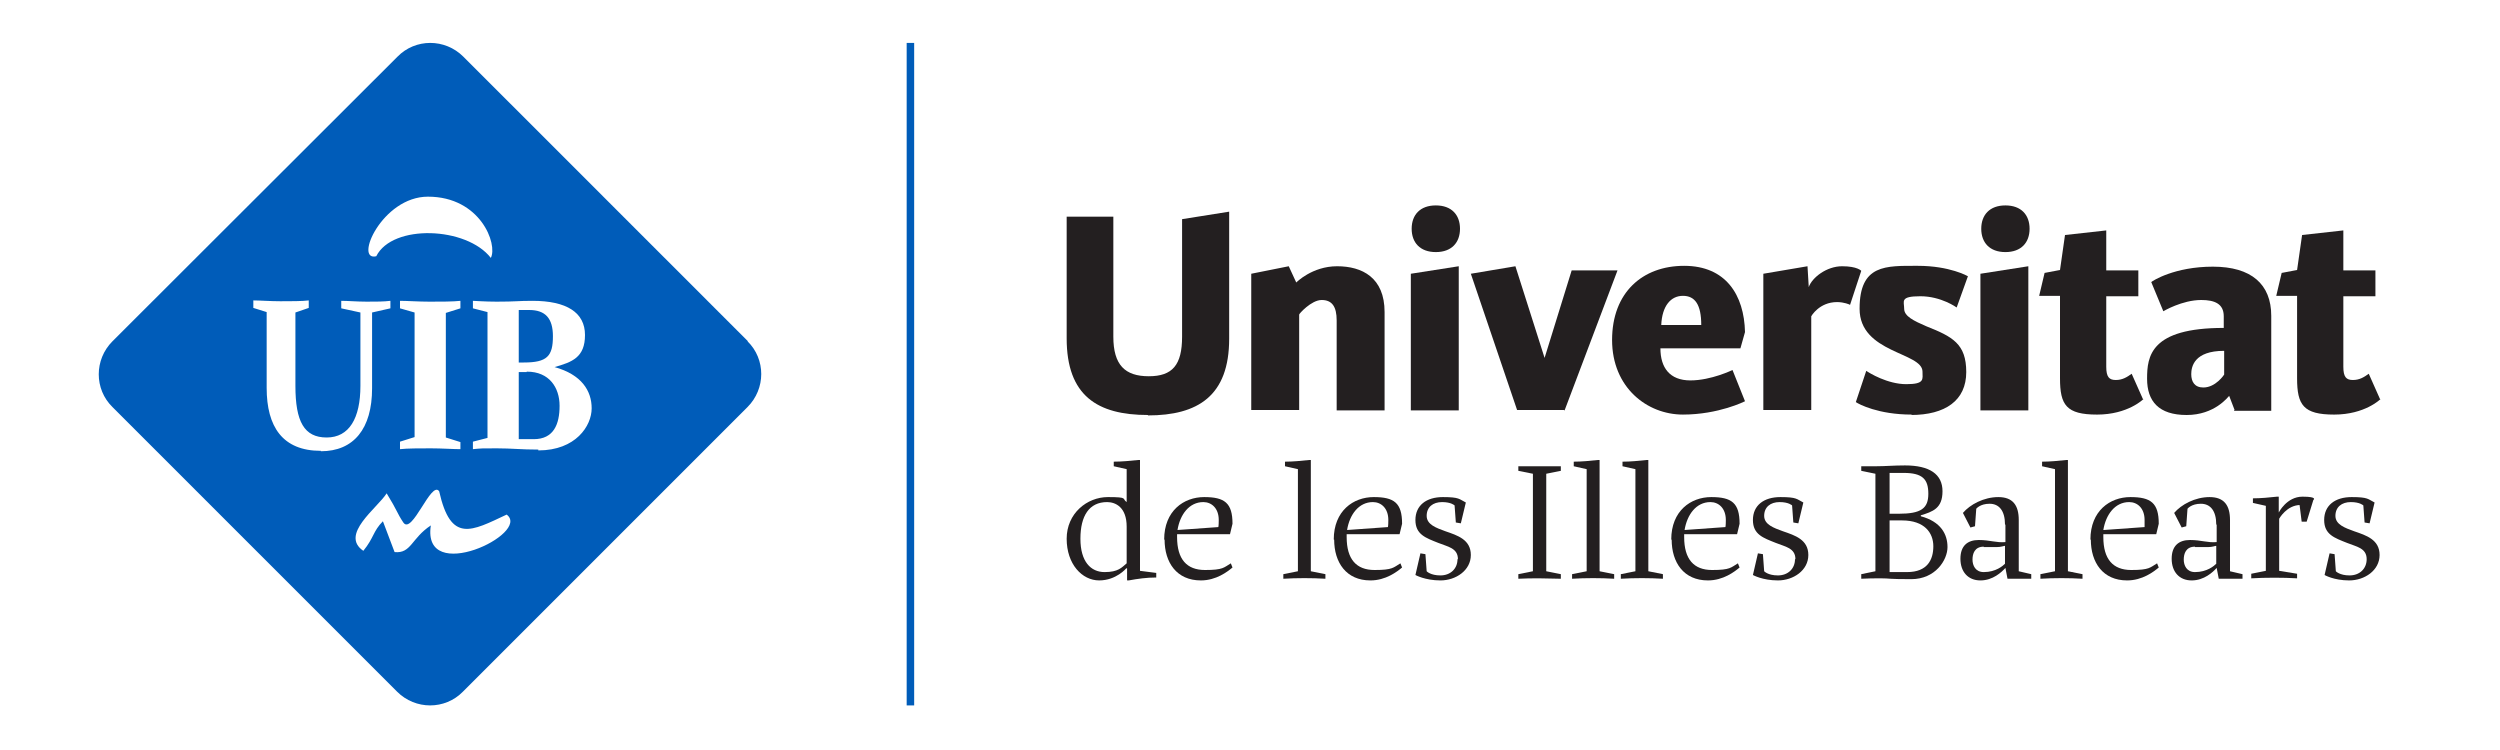
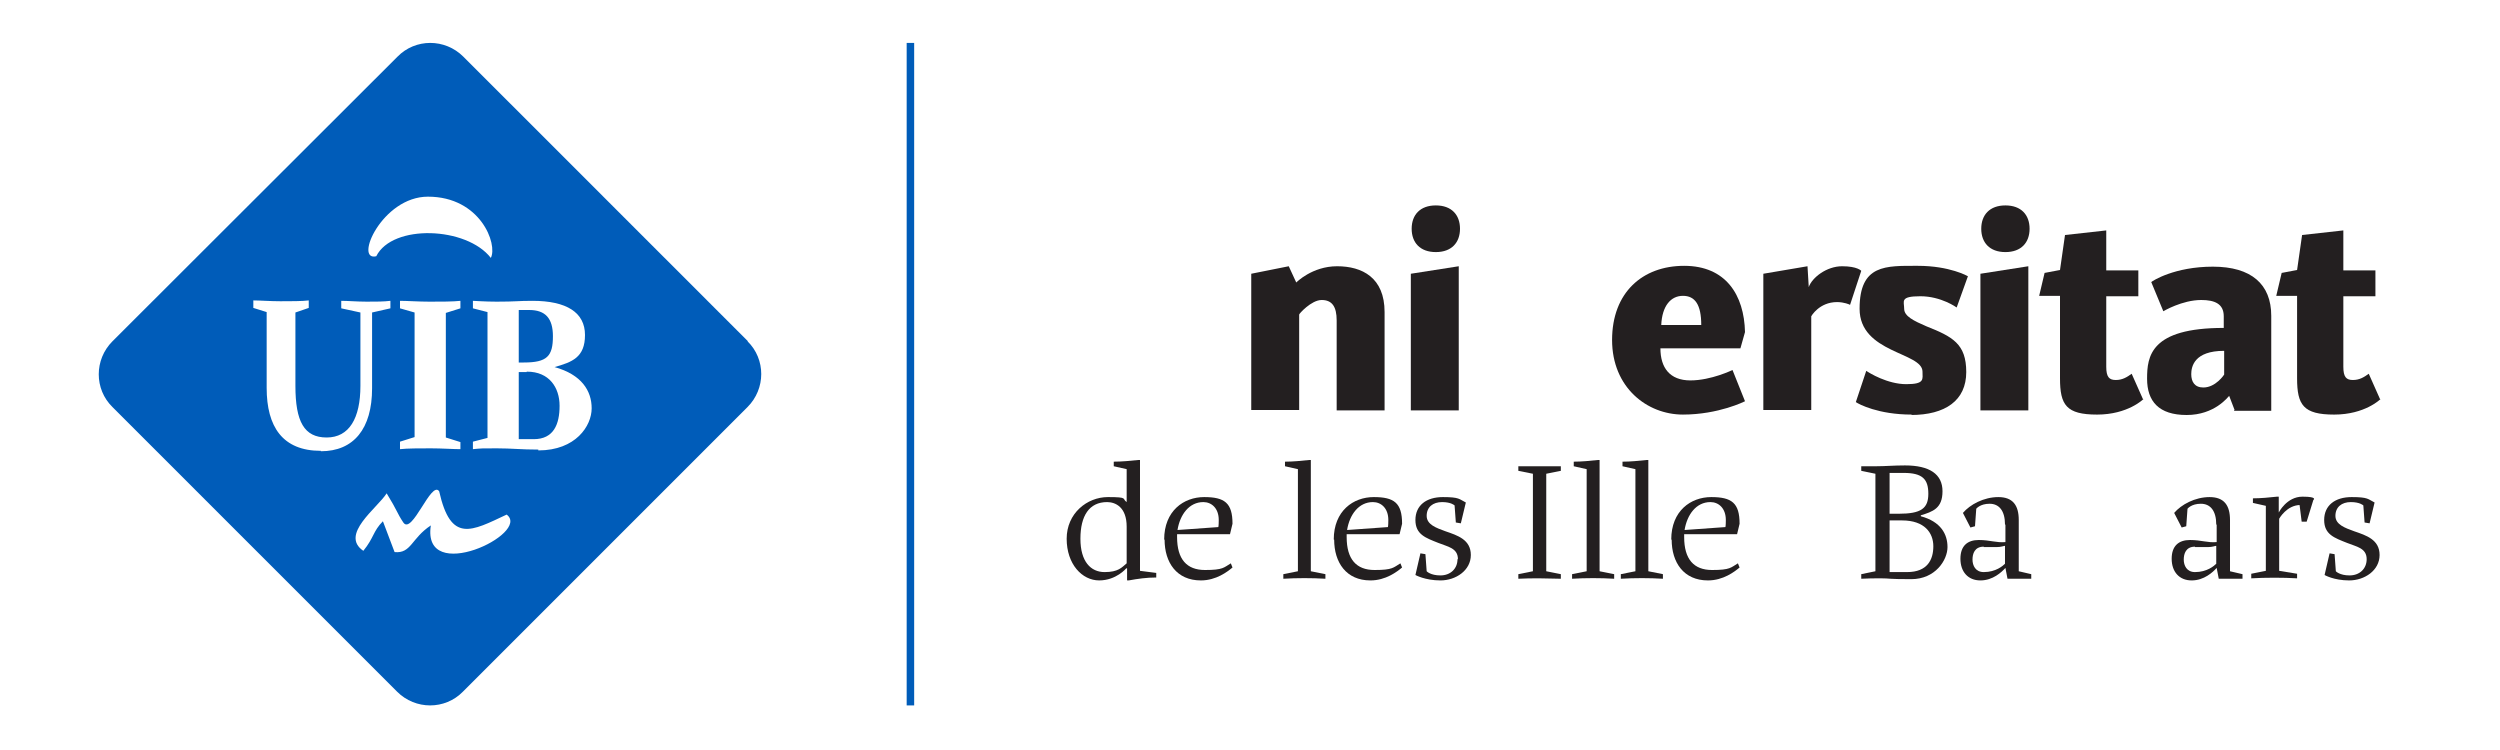
<svg xmlns="http://www.w3.org/2000/svg" id="CiBiS_UIB" data-name="CiBiS UIB" version="1.1" viewBox="0 0 600 180">
  <defs>
    <style>
      .cls-1 {
        fill: #005cb9;
      }

      .cls-1, .cls-2 {
        stroke-width: 0px;
      }

      .cls-2 {
        fill: #231f20;
      }
    </style>
  </defs>
  <g id="de_les_Illes_Balears" data-name="de les Illes Balears">
    <g>
      <path class="cls-2" d="M371.1,137.1l3.5.7v1.1c-1.6,0-3.4-.1-5.1-.1s-3.5,0-5.1.1v-1.1l3.5-.7v-23.4l-3.5-.7v-1.1h10.2v1.1l-3.5.7v23.4Z" />
      <path class="cls-2" d="M383.9,137.1l3.5.7v1.1c-3.2-.2-6.9-.2-10.1,0v-1.1l3.5-.7v-24.5l-3.1-.7v-1.1c1.9,0,3.9-.2,5.8-.4h.4v26.7h0Z" />
      <path class="cls-2" d="M395.6,137.1l3.5.7v1.1c-3.2-.2-6.9-.2-10.1,0v-1.1l3.5-.7v-24.5l-3.1-.7v-1.1c1.9,0,3.9-.2,5.8-.4h.4v26.7h0Z" />
      <path class="cls-2" d="M401.1,129.5c0-6.9,4.7-10.2,9.6-10.2s6.8,1.4,6.8,6.4l-.6,2.5h-12.7v.7c0,5.3,2.3,7.9,6.7,7.9s4.5-.6,6.2-1.6l.4,1c-1.2,1-3.9,3.1-7.6,3.1-5.8,0-8.7-4.3-8.7-9.8h0ZM404.3,127.2l9.8-.7s.1-.3.1-1.7c0-2.8-1.7-4.3-3.7-4.3-3.4,0-5.6,3-6.2,6.7h0Z" />
-       <path class="cls-2" d="M430.9,134.2c0-2.7-2.5-3-4.7-3.9-3-1.2-5.5-2-5.5-5.5s2.6-5.5,6.6-5.5,3.9.5,5.5,1.3l-1.2,5-1.2-.2-.3-4.1s-.8-.8-3-.8-3.7,1.2-3.7,3.3,2.3,2.9,4.5,3.7c2.9,1,6.1,2,6.1,5.7s-3.6,6.1-7.3,6.1-6-1.3-6-1.3l1.2-5.2,1.2.2.3,4.1s.9,1,3.3,1,4.1-1.6,4.1-3.9h.1Z" />
      <path class="cls-2" d="M461,123.9c4.8,1.3,6.4,4.3,6.4,7.4s-2.9,7.7-8.7,7.7-5.1-.2-7.2-.2-2.8,0-4.8.1v-1.1l3.4-.7v-23.4l-3.4-.7v-1.1h3.6c2.2,0,4.2-.2,6.9-.2,5.9,0,9,2.1,9,6.2s-2.3,4.9-5.3,5.8h.1s0,.2,0,.2ZM455.7,123.3c5.4,0,7.1-1.3,7.1-4.8s-1.4-5-5.9-5h-3.4v9.8h2.2,0ZM453.5,124.9v12.4h4.2c4.9,0,6.3-3,6.3-6.2s-2.1-6.2-7.5-6.2c0,0-3,0-3,0Z" />
      <path class="cls-2" d="M481.2,125.9c0-3.3-1.4-5-3.7-5s-3.2,1.2-3.2,1.2l-.3,4.2-1.1.3-1.8-3.5c1.7-2,5-3.8,8.5-3.8s4.9,2,4.9,5.5v12.3l3,.7v1.1h-5.7l-.5-2.6c-.9,1-3,3-6,3s-4.8-2.1-4.8-5.2,1.7-4.5,4.4-4.5,4.2.7,6.4.5v-4.2h0ZM476.1,131.2c-2.2,0-2.7,1.7-2.7,3.1s.7,3,2.7,3c2.9,0,4.6-1.5,5.1-2v-4.3c-.3,0-.9.3-2,.3h-3.1Z" />
-       <path class="cls-2" d="M496.3,137.1l3.5.7v1.1c-3.2-.2-6.9-.2-10.1,0v-1.1l3.5-.7v-24.5l-3.1-.7v-1.1c1.9,0,3.9-.2,5.8-.4h.4v26.7h0Z" />
-       <path class="cls-2" d="M501.7,129.5c0-6.9,4.7-10.2,9.6-10.2s6.8,1.4,6.8,6.4l-.6,2.5h-12.7v.7c0,5.3,2.3,7.9,6.7,7.9s4.5-.6,6.2-1.6l.4,1c-1.2,1-3.9,3.1-7.6,3.1-5.8,0-8.7-4.3-8.7-9.8h-.1ZM504.9,127.2l9.8-.7v-1.7c0-2.8-1.7-4.3-3.7-4.3-3.4,0-5.6,3-6.2,6.7h.1Z" />
      <path class="cls-2" d="M531.9,125.9c0-3.3-1.4-5-3.7-5s-3.2,1.2-3.2,1.2l-.3,4.2-1.1.3-1.8-3.5c1.7-2,5-3.8,8.5-3.8s4.9,2,4.9,5.5v12.3l3,.7v1.1h-5.7l-.5-2.6c-.9,1-3,3-6,3s-4.8-2.1-4.8-5.2,1.7-4.5,4.4-4.5,4.2.7,6.4.5v-4.2h-.1ZM526.8,131.2c-2.2,0-2.7,1.7-2.7,3.1s.7,3,2.7,3c2.9,0,4.6-1.5,5.1-2v-4.3c-.3,0-.9.3-2,.3h-3.1Z" />
      <path class="cls-2" d="M552.1,121.2c-3.3,0-5.1,3.3-5.1,3.3v12.5l4.3.7v1.1c-3.2-.2-7.7-.2-11,0v-1.1l3.5-.7v-15.6l-3.1-.7v-1.1c1.9,0,3.9-.2,5.8-.4h.4v3.8h0s1.9-3.8,5.7-3.8,2.6.8,2.6.8l-1.6,5.2h-1.2l-.5-4h.2,0Z" />
      <path class="cls-2" d="M568,134.2c0-2.7-2.5-3-4.7-3.9-3-1.2-5.5-2-5.5-5.5s2.6-5.5,6.6-5.5,3.9.5,5.5,1.3l-1.2,5-1.2-.2-.3-4.1s-.8-.8-3-.8-3.7,1.2-3.7,3.3,2.3,2.9,4.5,3.7c2.9,1,6.1,2,6.1,5.7s-3.6,6.1-7.3,6.1-5.9-1.3-5.9-1.3l1.2-5.2,1.2.2.3,4.1s.9,1,3.3,1,4.1-1.6,4.1-3.9h0Z" />
    </g>
    <g>
      <path class="cls-2" d="M273.6,137l3.9.5v1.1c-2.3,0-4.4.3-6.6.7h-.4v-2.9h-.2s-2.4,2.9-6.5,2.9-7.8-3.9-7.8-10,4.9-10,9.9-10,3.3.4,4.5,1.2v-7.9l-3.1-.7v-1.1c2,0,3.9-.2,5.9-.4h.4v26.6h0ZM270.4,135.1v-8.7c0-4.7-2.7-5.9-4.7-5.9-4.3,0-6.4,3.3-6.4,8.8s2.5,8,5.8,8,4.1-1.1,5.3-2.1h0Z" />
      <path class="cls-2" d="M279.4,129.5c0-6.9,4.7-10.2,9.6-10.2s6.8,1.4,6.8,6.4l-.6,2.5h-12.7v.7c0,5.3,2.3,7.9,6.7,7.9s4.5-.6,6.2-1.6l.4,1c-1.2,1-3.9,3.1-7.6,3.1-5.8,0-8.7-4.3-8.7-9.8h0ZM282.6,127.2l9.8-.7s.1-.3.1-1.7c0-2.8-1.7-4.3-3.7-4.3-3.4,0-5.6,3-6.2,6.7h0Z" />
      <path class="cls-2" d="M314.6,137.1l3.5.7v1.1c-3.2-.2-6.9-.2-10.1,0v-1.1l3.5-.7v-24.5l-3.1-.7v-1.1c1.9,0,3.9-.2,5.8-.4h.4v26.7h0Z" />
      <path class="cls-2" d="M320.1,129.5c0-6.9,4.7-10.2,9.6-10.2s6.8,1.4,6.8,6.4l-.6,2.5h-12.7v.7c0,5.3,2.3,7.9,6.7,7.9s4.5-.6,6.2-1.6l.4,1c-1.2,1-3.9,3.1-7.6,3.1-5.8,0-8.7-4.3-8.7-9.8h0ZM323.3,127.2l9.8-.7s.1-.3.1-1.7c0-2.8-1.7-4.3-3.7-4.3-3.4,0-5.6,3-6.2,6.7h0Z" />
      <path class="cls-2" d="M349.9,134.2c0-2.7-2.5-3-4.7-3.9-3-1.2-5.5-2-5.5-5.5s2.6-5.5,6.6-5.5,3.9.5,5.5,1.3l-1.2,5-1.2-.2-.3-4.1s-.8-.8-3-.8-3.7,1.2-3.7,3.3,2.3,2.9,4.5,3.7c2.9,1,6.1,2,6.1,5.7s-3.6,6.1-7.3,6.1-6-1.3-6-1.3l1.2-5.2,1.2.2.3,4.1s.9,1,3.3,1,4.1-1.6,4.1-3.9h.1Z" />
    </g>
  </g>
  <g id="Universitat">
-     <path class="cls-2" d="M275.5,99.6c-12.1,0-19.5-4.6-19.5-18.4v-29.2h11.2v28.8c0,6.8,2.8,9.5,8.5,9.5s8-2.7,8-9.5v-28.2l11.3-1.8v30.5c0,13.7-7.5,18.4-19.5,18.4h0Z" />
    <path class="cls-2" d="M320.8,98.4v-21.5c0-3.3-1.1-4.9-3.6-4.9s-5.5,3.4-5.4,3.5v22.9h-11.5v-32.7l9-1.8,1.8,3.9s3.8-3.9,9.8-3.9,11.4,2.7,11.4,11v23.6h-11.5,0Z" />
    <path class="cls-2" d="M338.6,98.4v-32.7l11.5-1.8v34.6h-11.5ZM344.6,60.5c-3.8,0-5.8-2.3-5.8-5.6s2-5.6,5.8-5.6,5.8,2.3,5.8,5.6-2,5.6-5.8,5.6Z" />
-     <path class="cls-2" d="M375.4,98.4h-11.3l-11.1-32.7,10.7-1.8,7,22,6.5-21h11l-12.7,33.6h-.1Z" />
    <path class="cls-2" d="M398.5,83.6c0,4.6,2.2,7.7,7.2,7.7s10.1-2.5,10.1-2.5l3,7.5s-6.3,3.2-14.9,3.2-17-6.5-17-17.9,7.3-17.8,17.3-17.8,14.4,7,14.6,15.9l-1.1,3.9s-19.2,0-19.2,0ZM398.7,78h9.6c0-4.9-1.5-7-4.4-7s-5,2.4-5.2,7Z" />
    <path class="cls-2" d="M443.9,73.1s-1.3-.6-3-.6c-4.3,0-6.2,3.4-6.2,3.4v22.5h-11.5v-32.7l10.6-1.8.3,5c.8-2.3,4.3-5,8-5s4.6,1.1,4.6,1.1l-2.7,8.2h0Z" />
    <path class="cls-2" d="M458.8,99.5c-8,0-12.7-2.5-13.4-3l2.5-7.5c.7.5,5.1,3.2,9.6,3.2s3.9-1.2,3.9-3c0-4.7-15.1-4.4-15.1-15.1s6.3-10.3,14-10.3,12,2.5,12,2.5l-2.7,7.5s-3.7-2.7-8.7-2.7-3.9,1.2-3.9,3,2.3,2.9,5.3,4.2c6.3,2.5,9.6,4.2,9.6,11s-5,10.3-13.3,10.3h.2Z" />
    <path class="cls-2" d="M475.3,98.4v-32.7l11.5-1.8v34.6h-11.5ZM481.3,60.5c-3.8,0-5.8-2.3-5.8-5.6s2-5.6,5.8-5.6,5.8,2.3,5.8,5.6-2,5.6-5.8,5.6Z" />
    <path class="cls-2" d="M514.4,95.8s-3.7,3.7-11.1,3.7-8.9-2.3-8.9-8.7v-19.8h-5l1.3-5.5,3.7-.7,1.2-8.4,9.9-1.1v9.6h7.7v6.2h-7.7v16.9c0,2.5.7,3.2,2.3,3.2s2.7-.7,3.8-1.5l2.8,6.3v-.2h0Z" />
    <path class="cls-2" d="M536.3,98.4l-1.3-3.4c-.3.3-3.5,4.6-10.2,4.6s-9.5-3.3-9.5-8.7.8-12.2,18.4-12.2v-2.8c0-3-2.2-3.9-5.4-3.9-4.6,0-9.1,2.7-9.1,2.7l-2.9-7c.3-.3,5.6-3.7,14.8-3.7s14,4.2,14,11.8v22.8h-8.9v-.2h.1ZM533.8,84.2c-7.2,0-7.9,3.8-7.9,5.6s.8,3.2,2.9,3.2c3,0,5-3.1,5-3.1v-5.7Z" />
    <path class="cls-2" d="M571.3,95.8s-3.7,3.7-11.1,3.7-8.9-2.3-8.9-8.7v-19.8h-5l1.3-5.5,3.7-.7,1.2-8.4,9.9-1.1v9.6h7.7v6.2h-7.7v16.9c0,2.5.7,3.2,2.3,3.2s2.7-.7,3.8-1.5l2.8,6.3v-.2Z" />
  </g>
  <rect id="libea" class="cls-1" x="217.6" y="10.3" width="1.8" height="159" />
  <g id="LOGO_UIB" data-name="LOGO UIB">
    <path class="cls-1" d="M126.4,89.3h-1.9v16.1h3.6c4.8,0,6.2-3.6,6.2-8s-2.5-8.2-7.8-8.2h-.1Z" />
    <path class="cls-1" d="M179.5,81.9L111.2,13.6c-4.4-4.4-11.5-4.4-15.8,0L27,81.9c-4.4,4.4-4.4,11.5,0,15.8l68.3,68.3c4.4,4.4,11.5,4.4,15.8,0l68.3-68.3c4.4-4.4,4.4-11.5,0-15.8h0ZM102.7,47.2c12.6,0,16.8,11.4,15.1,14.7-5.8-7.5-23.6-8.2-27.5-.4-5.4,1.3,1.4-14.3,12.4-14.3ZM110.5,106v1.8c-1.7,0-4.5-.2-7.1-.2s-5.7,0-7.4.2v-1.8l3.5-1.1v-29.9l-3.5-1v-1.8c1.7,0,4.5.2,7.1.2s5.7,0,7.4-.2v1.8l-3.5,1.1v29.9l3.5,1.1h0ZM77,108.2c-9.2,0-13-5.8-13-15.1v-18.2l-3.2-1v-1.8c1.5,0,4.1.2,6.5.2s5.3,0,6.8-.2v1.8l-3.2,1.1v17.6c0,8.6,2.1,12.4,7.5,12.4s8.1-4.6,8.1-12.4v-17.6l-4.6-1v-1.8c1.6,0,3.8.2,6.1.2s4.1,0,5.7-.2v1.8l-4.4,1v18.2c0,9.7-4.4,15.1-12.3,15.1h0ZM103.4,126.1c-4.7,3.1-4.7,6.8-8.7,6.4l-2.8-7.4c-2.4,2.4-2.1,3.9-4.7,7.1-5.7-3.9,3.3-10.2,5.6-13.8,2.7,4.4,2.4,4.6,4,7,2.1,3.1,6.7-10.2,8.6-7.5,2.8,12.5,7.7,9.6,16.2,5.6,6,4.5-20.4,17.1-18.2,2.6ZM129.2,107.9c-4.2,0-6.3-.3-10-.3s-3.6,0-5.7.2v-1.8l3.5-.9v-30.2l-3.5-.9v-1.8c.4,0,2.9.2,5.7.2,4.7,0,5-.2,8.6-.2,8.2,0,12.6,2.8,12.6,8.2s-3.1,6.5-7.3,7.7h0c6.5,1.8,8.9,5.7,8.9,9.9s-3.8,10.1-12.8,10.1v-.2h0Z" />
    <path class="cls-1" d="M132.7,80.7c0-4.3-1.8-6.3-5.7-6.3h-2.5v12.6h1.2c5.6,0,7-1.5,7-6.3Z" />
  </g>
</svg>